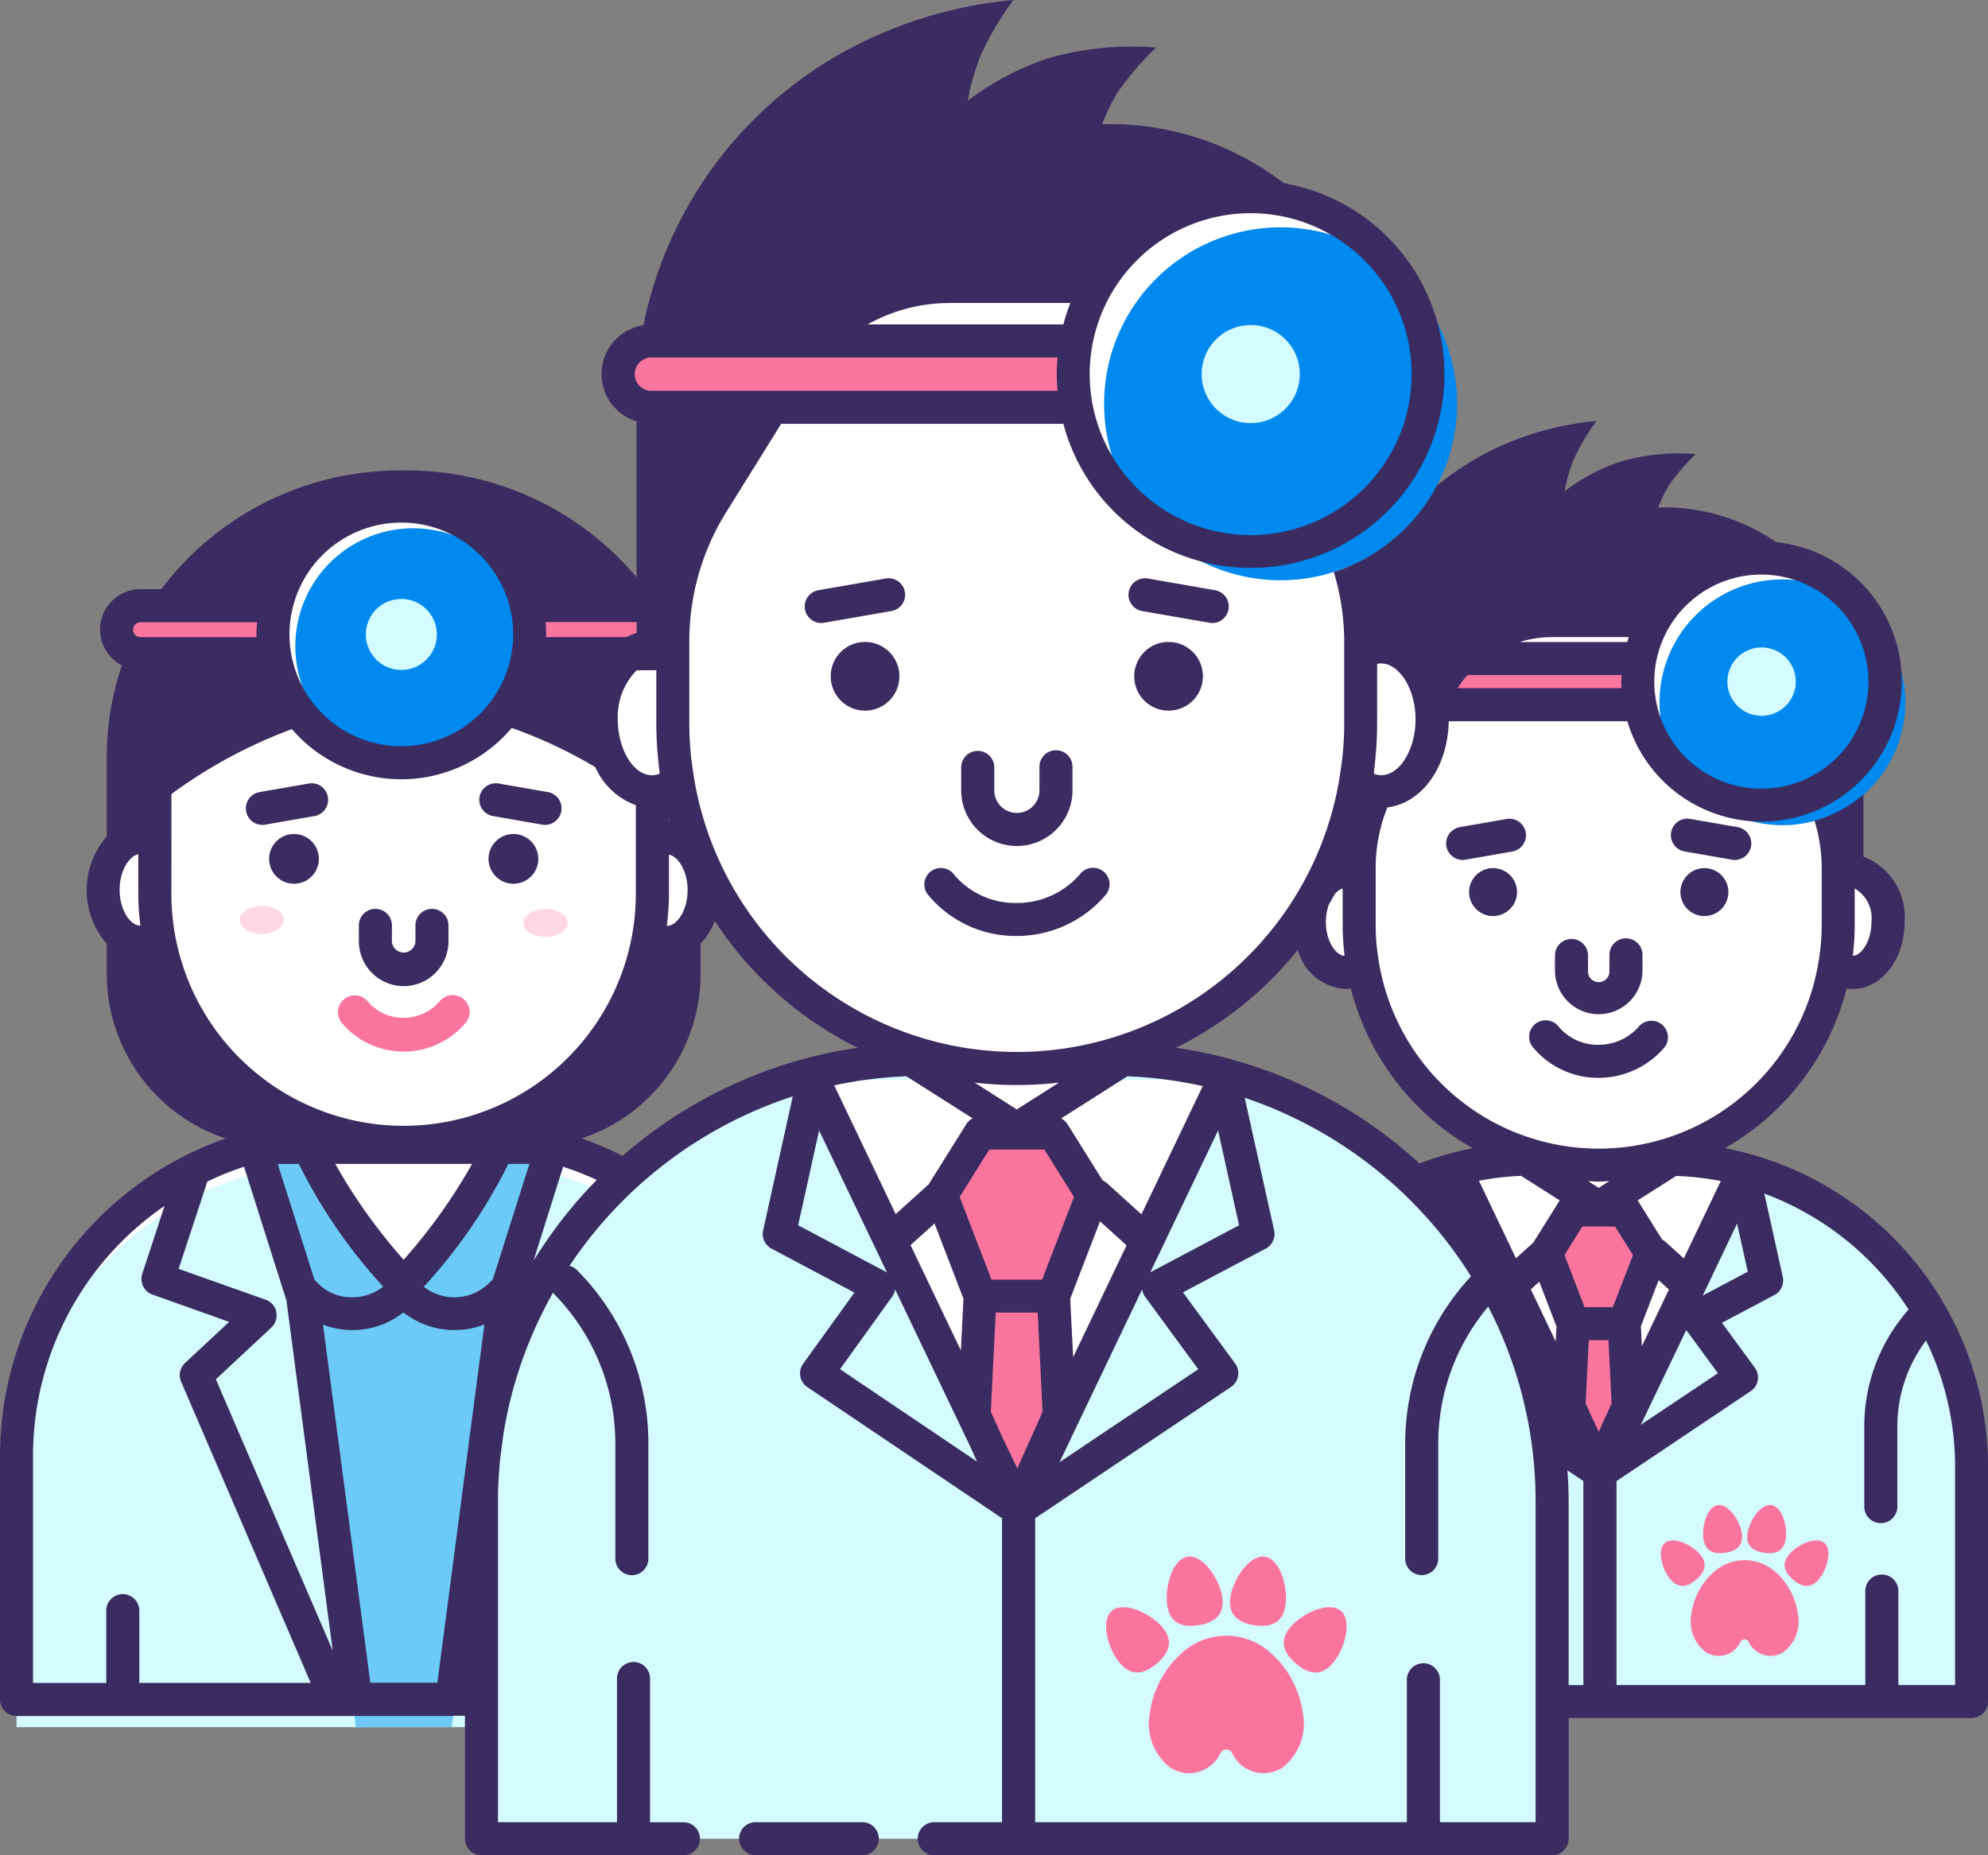
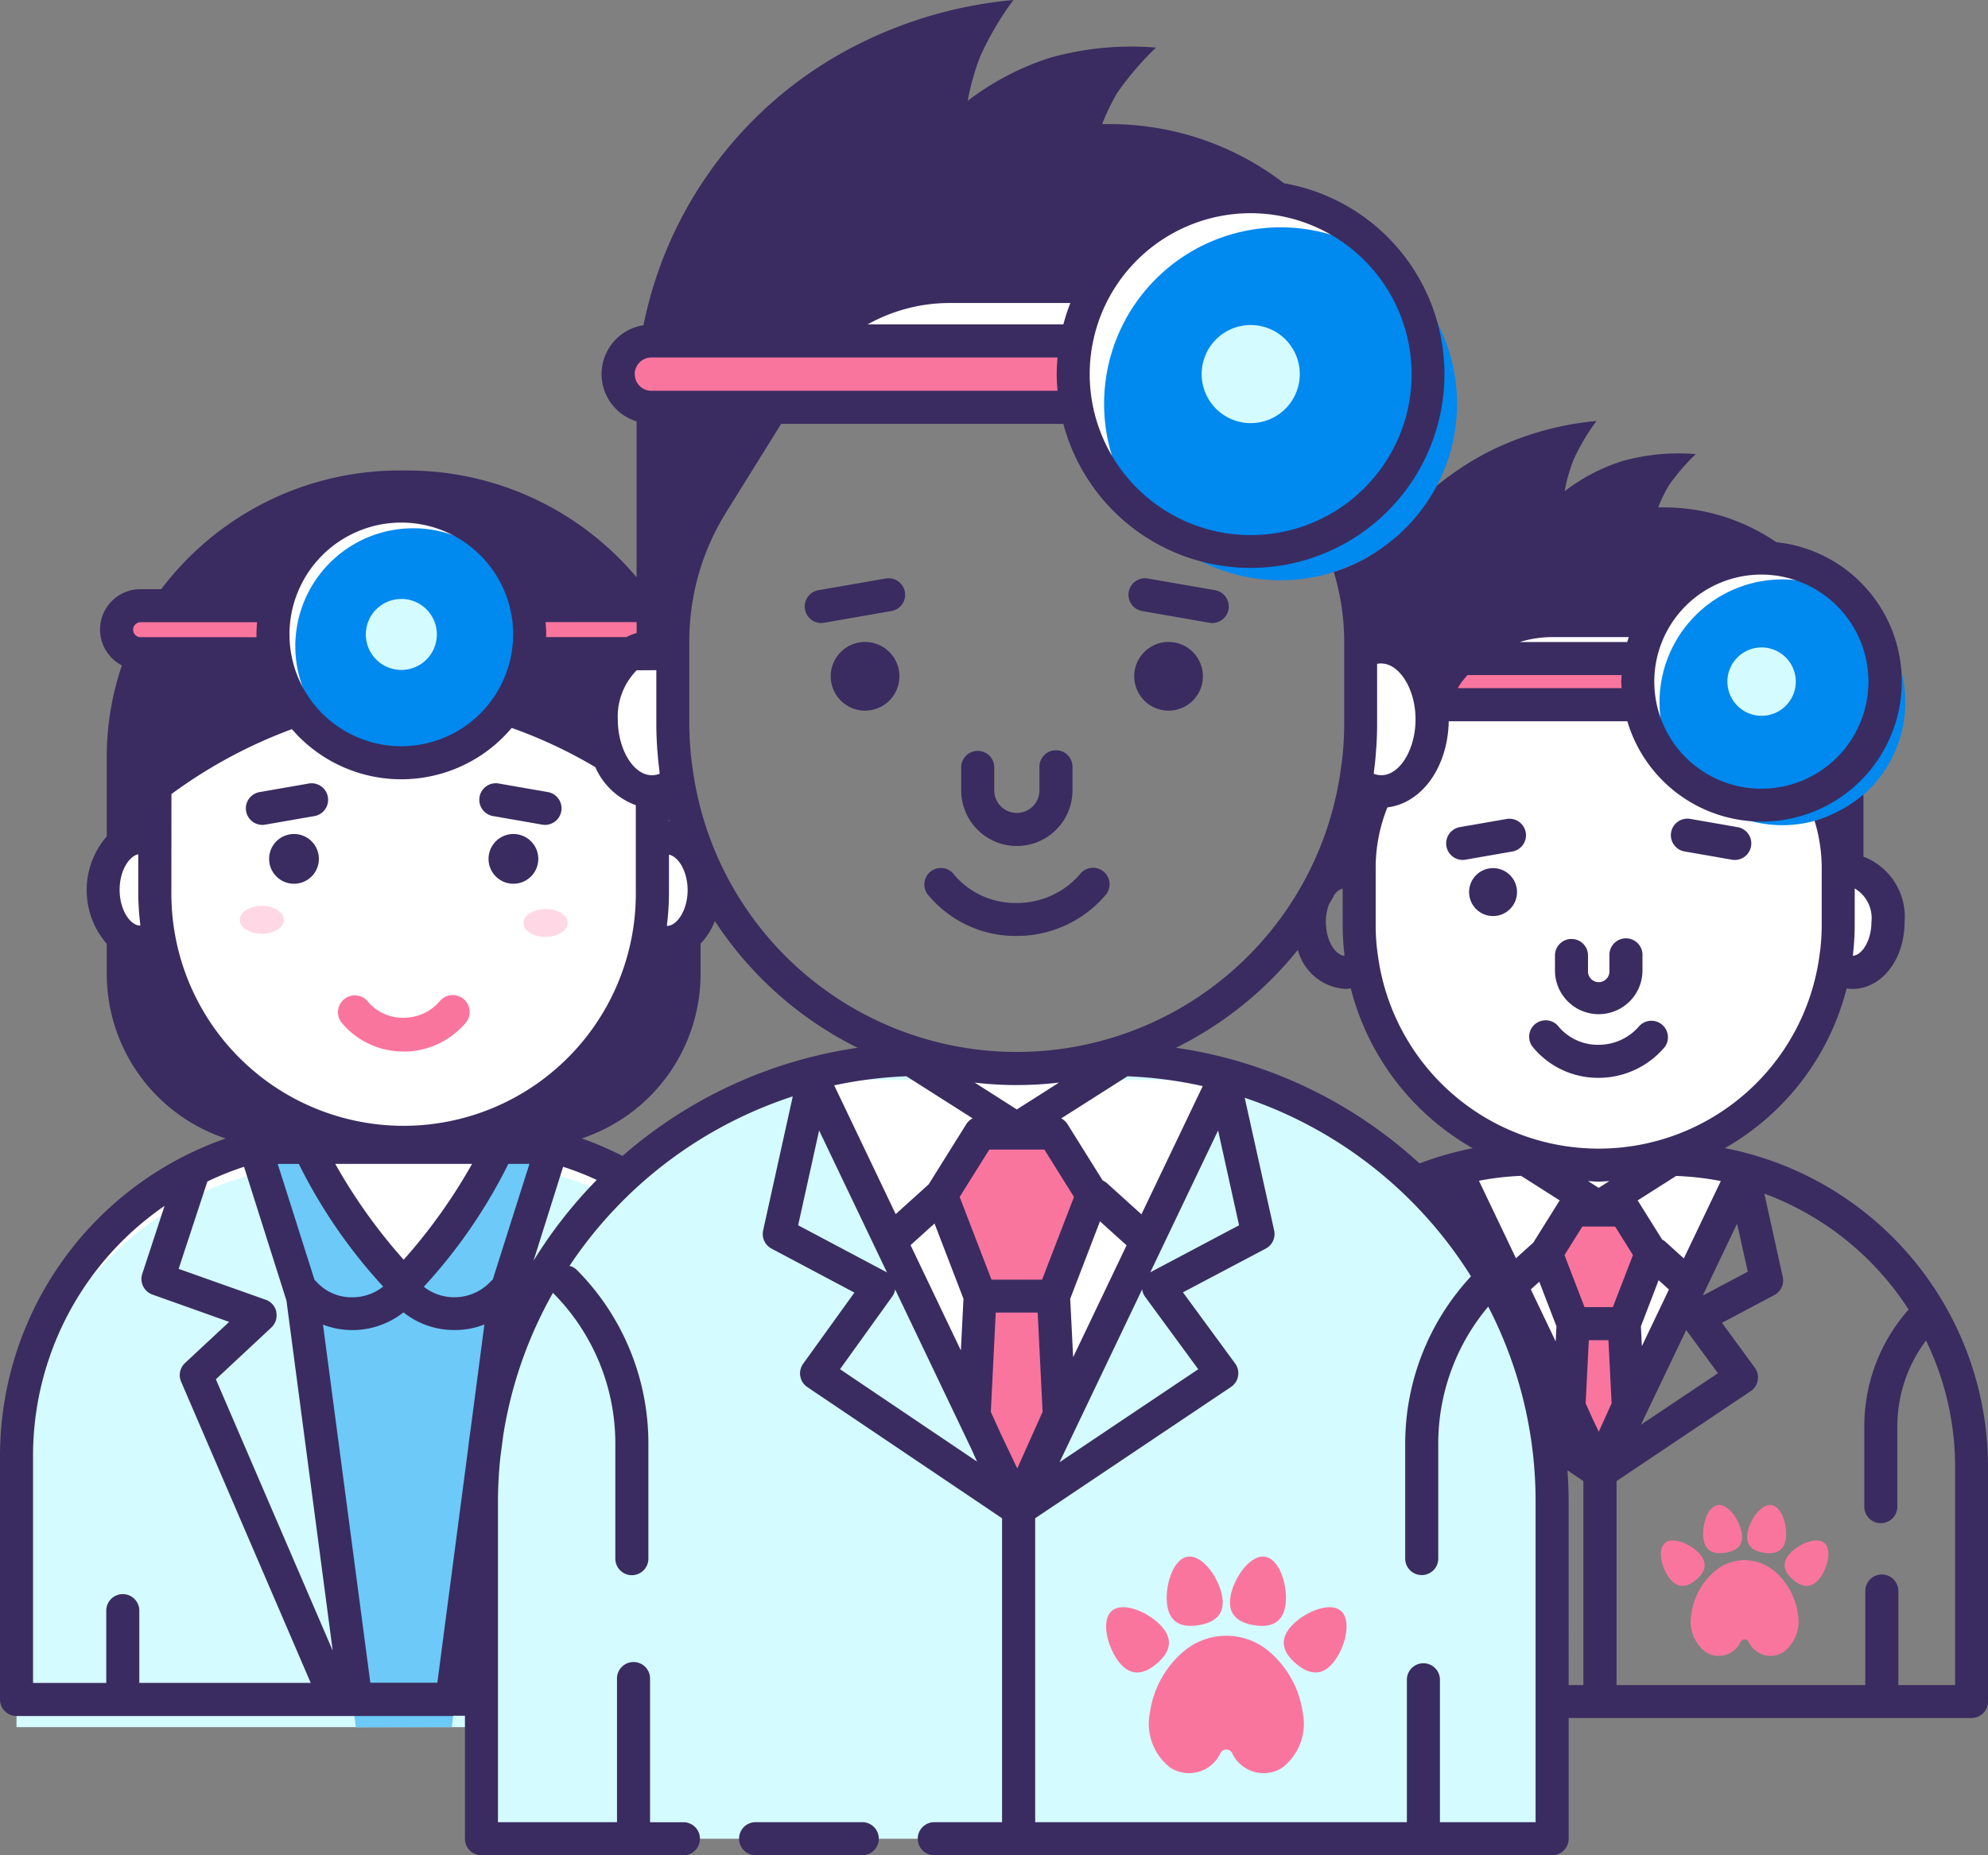
<svg xmlns="http://www.w3.org/2000/svg" id="Group_9" data-name="Group 9" width="81.043" height="75.639" viewBox="0 0 81.043 75.639">
  <rect x="0" y="0" width="81.043" height="75.639" fill="#808080" stroke="none" />
  <defs>
    <clipPath id="clip-path">
      <rect id="Rectangle_9" data-name="Rectangle 9" width="81.043" height="75.639" fill="none" />
    </clipPath>
  </defs>
  <g id="Group_8" data-name="Group 8" clip-path="url(#clip-path)">
    <path id="Path_29" data-name="Path 29" d="M40.007,50.7a1.143,1.143,0,0,0-.6.174v2.112a10.127,10.127,0,0,1-.152,1.69,1.187,1.187,0,0,0,.748.29c.835,0,1.511-.955,1.511-2.133s-.676-2.133-1.51-2.133" transform="translate(-12.814 -16.548)" fill="#fff" />
    <path id="Path_30" data-name="Path 30" d="M8.355,52.985V50.873a1.143,1.143,0,0,0-.6-.174c-.835,0-1.511.955-1.511,2.133s.676,2.133,1.511,2.133a1.187,1.187,0,0,0,.748-.29,10.2,10.2,0,0,1-.152-1.69" transform="translate(-2.039 -16.548)" fill="#fff" />
    <path id="Path_31" data-name="Path 31" d="M19.073,68.747a9.873,9.873,0,0,1-4.582,0h-.456A13.035,13.035,0,0,0,1,81.782v9.945H19.954V84.7a19.023,19.023,0,0,1,6.238-14.108,12.955,12.955,0,0,0-6.663-1.846Z" transform="translate(-0.326 -22.439)" fill="#fff" />
    <path id="Path_32" data-name="Path 32" d="M19.955,85.246a19.011,19.011,0,0,1,5.5-13.4,12.96,12.96,0,0,0-5.925-1.434H14.036A13.035,13.035,0,0,0,1,83.45V93.4H19.955Z" transform="translate(-0.327 -22.984)" fill="#d4fbff" />
    <path id="Path_33" data-name="Path 33" d="M25.311,69.446c-.752,2.293-3.813,5.59-3.813,5.59s-3.062-3.3-3.813-5.59H15.446l1.933,6.1,2.169,17.544,3.913-.01,2.155-17.534,1.933-6.1Z" transform="translate(-5.042 -22.667)" fill="#6dc9f7" />
    <path id="Path_34" data-name="Path 34" d="M22.5,68.754a10.106,10.106,0,0,1-3.98-.812v.121c0,2.2,3.979,6.483,3.979,6.483s3.98-4.285,3.98-6.483v-.121a10.1,10.1,0,0,1-3.979.812" transform="translate(-6.046 -22.176)" fill="#fff" />
    <path id="Path_35" data-name="Path 35" d="M19.516,41.843c-5.488,0-10.14,3.859-10.14,3.859v4.393a10.14,10.14,0,0,0,20.281,0V45.7S25,41.843,19.516,41.843" transform="translate(-3.06 -13.658)" fill="#fff" />
    <path id="Path_36" data-name="Path 36" d="M32.58,55.019c-.5,0-.9.254-.9.568s.4.568.9.568.9-.254.9-.568-.4-.568-.9-.568" transform="translate(-10.34 -17.958)" fill="#ffd7e5" />
    <path id="Path_37" data-name="Path 37" d="M15.409,54.832c-.5,0-.9.254-.9.568s.4.568.9.568.9-.254.9-.568-.4-.568-.9-.568" transform="translate(-4.735 -17.897)" fill="#ffd7e5" />
    <path id="Path_38" data-name="Path 38" d="M23.128,62.528a3.25,3.25,0,0,1-2.557-1.208.688.688,0,0,1,1.111-.811,1.866,1.866,0,0,0,1.446.645,1.94,1.94,0,0,0,1.451-.651.688.688,0,0,1,1.1.831,3.331,3.331,0,0,1-2.547,1.2" transform="translate(-6.672 -19.659)" fill="#fa759e" />
    <path id="Path_39" data-name="Path 39" d="M36.353,38.5V36.659h-4.5a5.25,5.25,0,0,1,.137,1.172,5.187,5.187,0,0,1-.065.784h4.21a1.872,1.872,0,0,1,.287-.139c-.023.01-.046.015-.069.026" transform="translate(-10.397 -11.966)" fill="#fa759e" />
    <path id="Path_40" data-name="Path 40" d="M13.431,37.831a5.211,5.211,0,0,1,.137-1.172H8.035a.978.978,0,0,0,0,1.956H13.5a5.277,5.277,0,0,1-.065-.784" transform="translate(-2.303 -11.966)" fill="#fa759e" />
    <path id="Path_41" data-name="Path 41" d="M21.753,30.631a5.232,5.232,0,1,1-5.233,5.232,5.233,5.233,0,0,1,5.233-5.232" transform="translate(-5.392 -9.998)" fill="#fff" />
    <path id="Path_42" data-name="Path 42" d="M22.68,31.974a4.808,4.808,0,1,1-4.808,4.808,4.808,4.808,0,0,1,4.808-4.808" transform="translate(-5.833 -10.436)" fill="#0089ef" />
    <path id="Path_43" data-name="Path 43" d="M23.587,36.25A1.448,1.448,0,1,1,22.139,37.7a1.447,1.447,0,0,1,1.448-1.448" transform="translate(-7.226 -11.832)" fill="#d4fbff" />
    <path id="Path_44" data-name="Path 44" d="M111.758,52.756a1.1,1.1,0,0,0-.575.168v2.034a9.814,9.814,0,0,1-.139,1.633,1.141,1.141,0,0,0,.713.273c.8,0,1.455-.919,1.455-2.054s-.651-2.054-1.455-2.054" transform="translate(-36.245 -17.22)" fill="#fff" />
-     <path id="Path_45" data-name="Path 45" d="M81.275,54.957V52.924a1.1,1.1,0,0,0-.575-.168,1.262,1.262,0,0,0-.991.558c-.079.149-.166.292-.25.439a2.691,2.691,0,0,0-.214,1.058c0,1.134.651,2.054,1.455,2.054a1.141,1.141,0,0,0,.713-.273,9.757,9.757,0,0,1-.139-1.634" transform="translate(-25.866 -17.22)" fill="#fff" />
-     <path id="Path_46" data-name="Path 46" d="M94.943,70.135H91.113a13.2,13.2,0,0,0-5.775,1.336A19.012,19.012,0,0,1,91.13,85.154v7.109h17.1V83.418A13.283,13.283,0,0,0,94.943,70.135" transform="translate(-27.855 -22.892)" fill="#d4fbff" />
    <path id="Path_47" data-name="Path 47" d="M88.179,71.01,94.006,83.2,99.833,71.01Z" transform="translate(-28.782 -23.178)" fill="#fff" />
    <path id="Path_48" data-name="Path 48" d="M96.757,77.872H94.674L93.571,75l1.1-1.764h2.083L97.86,75Z" transform="translate(-30.542 -23.906)" fill="#fa759e" />
    <path id="Path_49" data-name="Path 49" d="M97.379,83.493l-.17-3.377H95.126l-.17,3.377,1.212,2.683Z" transform="translate(-30.994 -26.15)" fill="#fa759e" />
    <path id="Path_50" data-name="Path 50" d="M100.674,43.726l-2.5-4.011a5.252,5.252,0,0,0-4.24-2.153h-3.83a5.251,5.251,0,0,0-4.24,2.153l-.7,1.132a4.061,4.061,0,0,1,.075.74c0,1.629-.936,2.95-2.089,2.95a1.342,1.342,0,0,1-.2-.02,7.373,7.373,0,0,0-.694,3.107V50a9.764,9.764,0,0,0,19.529,0V47.625A7.381,7.381,0,0,0,100.674,43.726Z" transform="translate(-26.85 -12.26)" fill="#fff" />
    <path id="Path_51" data-name="Path 51" d="M94.692,39.858h-9.44a3.148,3.148,0,0,1,.921,1.884h8.52A5.043,5.043,0,0,1,94.6,40.8a5.107,5.107,0,0,1,.091-.942" transform="translate(-27.826 -13.01)" fill="#fa759e" />
    <path id="Path_52" data-name="Path 52" d="M104.171,33.776a5.039,5.039,0,1,1-5.038,5.039,5.039,5.039,0,0,1,5.038-5.039" transform="translate(-32.357 -11.025)" fill="#fff" />
    <path id="Path_53" data-name="Path 53" d="M105.444,35.07a5.01,5.01,0,1,1-5.01,5.01,5.01,5.01,0,0,1,5.01-5.01" transform="translate(-32.782 -11.447)" fill="#0089ef" />
    <path id="Path_54" data-name="Path 54" d="M105.936,39.186a1.394,1.394,0,1,1-1.394,1.394,1.395,1.395,0,0,1,1.394-1.394" transform="translate(-34.123 -12.79)" fill="#d4fbff" />
    <path id="Path_55" data-name="Path 55" d="M94.963,70.167a9.729,9.729,0,0,1-3.7-.727v.06l3.7,2.356,3.7-2.356v-.061a9.74,9.74,0,0,1-3.7.728" transform="translate(-29.789 -22.665)" fill="#fff" />
    <path id="Path_56" data-name="Path 56" d="M105.686,94.838a1.875,1.875,0,0,0-2.329,0,2.788,2.788,0,0,0-1.005,1.781,1.574,1.574,0,0,0,.583,1.56.982.982,0,0,0,1.418-.41.186.186,0,0,1,.337,0,.983.983,0,0,0,1.418.41,1.576,1.576,0,0,0,.583-1.56,2.784,2.784,0,0,0-1-1.781" transform="translate(-33.4 -30.823)" fill="#fa759e" />
    <path id="Path_57" data-name="Path 57" d="M104.648,92.241c.084.52-.24.734-.671.8s-.806-.031-.889-.551.145-1.322.576-1.392.9.62.984,1.14" transform="translate(-33.642 -29.734)" fill="#fa759e" />
    <path id="Path_58" data-name="Path 58" d="M102.111,93.8c.341.4.176.752-.156,1.035s-.7.391-1.046-.009-.562-1.205-.23-1.488,1.091.061,1.433.463" transform="translate(-32.808 -30.43)" fill="#fa759e" />
    <path id="Path_59" data-name="Path 59" d="M105.751,92.241c-.084.52.24.734.671.8s.806-.031.889-.551-.145-1.322-.576-1.392-.9.62-.984,1.14" transform="translate(-34.513 -29.734)" fill="#fa759e" />
    <path id="Path_60" data-name="Path 60" d="M108.193,93.8c-.342.4-.176.752.156,1.035s.7.391,1.046-.009.562-1.205.23-1.488-1.091.061-1.433.463" transform="translate(-35.253 -30.43)" fill="#fa759e" />
    <path id="Path_61" data-name="Path 61" d="M83.084,39.158a1.582,1.582,0,0,0-.825.24v2.921a14.094,14.094,0,0,1-.2,2.345,1.638,1.638,0,0,0,1.024.393c1.154,0,2.089-1.321,2.089-2.95s-.935-2.95-2.089-2.95" transform="translate(-26.784 -12.781)" fill="#fff" />
    <path id="Path_62" data-name="Path 62" d="M39.309,42.319V39.4a1.581,1.581,0,0,0-.825-.24c-1.154,0-2.09,1.321-2.09,2.95s.936,2.95,2.09,2.95a1.638,1.638,0,0,0,1.024-.393,14.167,14.167,0,0,1-.2-2.346" transform="translate(-11.879 -12.781)" fill="#fff" />
    <path id="Path_63" data-name="Path 63" d="M72.787,95.892H29.14v-12.7A19.074,19.074,0,0,1,48.214,64.115h5.5A19.074,19.074,0,0,1,72.788,83.189v12.7Z" transform="translate(-9.511 -20.927)" fill="#d4fbff" />
    <path id="Path_64" data-name="Path 64" d="M49.223,65.372l8.368,17.511,8.368-17.511Z" transform="translate(-16.067 -21.338)" fill="#fff" />
    <path id="Path_65" data-name="Path 65" d="M61.542,75.225H58.55l-1.583-4.118,1.583-2.533h2.992l1.584,2.533Z" transform="translate(-18.594 -22.383)" fill="#fa759e" />
    <path id="Path_66" data-name="Path 66" d="M62.435,83.3l-.244-4.85H59.2l-.244,4.85,1.74,3.853Z" transform="translate(-19.243 -25.606)" fill="#fa759e" />
    <path id="Path_67" data-name="Path 67" d="M60.053,19.56c-.013.071-.02.144-.031.216a7.221,7.221,0,0,1,.831-2.407c-.16-.01-.319-.028-.48-.028h-5.5a7.533,7.533,0,0,0-5.329,2.22Z" transform="translate(-16.171 -5.66)" fill="#fff" />
    <path id="Path_68" data-name="Path 68" d="M64.952,22.644a6.86,6.86,0,0,0,.035.689c-.022-.227-.035-.457-.035-.689" transform="translate(-21.201 -7.391)" fill="#fff" />
-     <path id="Path_69" data-name="Path 69" d="M67.745,29.65a7.233,7.233,0,0,1-10.57-5H44.764l-2.442,3.926a10.6,10.6,0,0,0-1.6,5.6v3.408a14.022,14.022,0,0,0,28.045,0V34.176a10.607,10.607,0,0,0-1.022-4.526" transform="translate(-13.292 -8.046)" fill="#fff" />
    <path id="Path_70" data-name="Path 70" d="M64.952,22.246a7.175,7.175,0,0,1,.054-.821,7.013,7.013,0,0,0-.054.821" transform="translate(-21.201 -6.993)" fill="#fff" />
    <path id="Path_71" data-name="Path 71" d="M55.964,21.989a7.273,7.273,0,0,1,.131-1.353H38.768a1.353,1.353,0,0,0,0,2.705H56.095a7.279,7.279,0,0,1-.131-1.353" transform="translate(-12.212 -6.736)" fill="#fa759e" />
    <path id="Path_72" data-name="Path 72" d="M72.188,11.9a7.236,7.236,0,1,1-7.236,7.236A7.235,7.235,0,0,1,72.188,11.9" transform="translate(-21.201 -3.885)" fill="#fff" />
    <path id="Path_73" data-name="Path 73" d="M74.015,13.76a7.194,7.194,0,1,1-7.194,7.194,7.194,7.194,0,0,1,7.194-7.194" transform="translate(-21.811 -4.491)" fill="#0089ef" />
    <path id="Path_74" data-name="Path 74" d="M74.724,19.672a2,2,0,1,1-2,2,2,2,0,0,1,2-2" transform="translate(-23.737 -6.421)" fill="#d4fbff" />
    <path id="Path_75" data-name="Path 75" d="M58.965,64.161a13.968,13.968,0,0,1-5.311-1.044V63.2l5.311,3.384L64.281,63.2v-.088a13.968,13.968,0,0,1-5.316,1.046" transform="translate(-17.513 -20.601)" fill="#fff" />
    <path id="Path_76" data-name="Path 76" d="M74.363,99.589a2.692,2.692,0,0,0-3.344,0,4,4,0,0,0-1.444,2.558,2.26,2.26,0,0,0,.837,2.24,1.412,1.412,0,0,0,2.037-.589.268.268,0,0,1,.484,0,1.411,1.411,0,0,0,2.037.589,2.262,2.262,0,0,0,.837-2.24,4,4,0,0,0-1.444-2.558" transform="translate(-22.698 -32.316)" fill="#fa759e" />
    <path id="Path_77" data-name="Path 77" d="M72.873,95.86c.121.747-.345,1.053-.963,1.153s-1.157-.044-1.277-.791.208-1.9.827-2,1.293.89,1.413,1.637" transform="translate(-23.047 -30.753)" fill="#fa759e" />
    <path id="Path_78" data-name="Path 78" d="M69.231,98.092c.491.576.252,1.079-.225,1.485s-1.012.562-1.5-.013-.808-1.73-.331-2.137,1.567.09,2.058.666" transform="translate(-21.848 -31.752)" fill="#fa759e" />
    <path id="Path_79" data-name="Path 79" d="M74.457,95.86c-.121.747.345,1.053.963,1.153s1.157-.044,1.277-.791-.208-1.9-.827-2-1.293.89-1.413,1.637" transform="translate(-24.297 -30.753)" fill="#fa759e" />
    <path id="Path_80" data-name="Path 80" d="M77.964,98.092c-.491.576-.252,1.079.225,1.485s1.012.562,1.5-.013.808-1.73.331-2.137-1.567.09-2.058.666" transform="translate(-25.359 -31.752)" fill="#fa759e" />
    <path id="Path_81" data-name="Path 81" d="M17.3,50.48a1.014,1.014,0,1,0,1.014,1.014A1.014,1.014,0,0,0,17.3,50.48" transform="translate(-5.315 -16.477)" fill="#3a2c60" />
    <path id="Path_82" data-name="Path 82" d="M30.581,50.48a1.014,1.014,0,1,0,1.014,1.014,1.014,1.014,0,0,0-1.014-1.014" transform="translate(-9.651 -16.477)" fill="#3a2c60" />
-     <path id="Path_83" data-name="Path 83" d="M23.545,58.148a1.829,1.829,0,0,0,1.827-1.827v-.676a.674.674,0,0,0-1.347,0v.676a.48.48,0,0,1-.959,0v-.676a.674.674,0,0,0-1.347,0v.676a1.829,1.829,0,0,0,1.827,1.827" transform="translate(-7.089 -17.943)" fill="#3a2c60" />
    <path id="Path_84" data-name="Path 84" d="M29.6,48.751l1.986.346a.686.686,0,0,0,.117.01.674.674,0,0,0,.115-1.337l-1.986-.346a.674.674,0,1,0-.232,1.327" transform="translate(-9.479 -15.476)" fill="#3a2c60" />
    <path id="Path_85" data-name="Path 85" d="M15.545,49.108a.686.686,0,0,0,.117-.01l1.986-.346a.674.674,0,1,0-.232-1.327l-1.986.346a.674.674,0,0,0,.115,1.337" transform="translate(-4.854 -15.476)" fill="#3a2c60" />
    <path id="Path_86" data-name="Path 86" d="M70.317,46.81A10.466,10.466,0,0,0,75.281,40.3a1.674,1.674,0,0,0,.232.021c1.194,0,2.129-1.2,2.129-2.728a2.624,2.624,0,0,0-1.677-2.667V32.392a5.059,5.059,0,0,1-1.045.694,4.948,4.948,0,0,1-.948.377,6.583,6.583,0,0,1,.292,1.9v2.374c0,.282-.017.56-.042.836-.011.12-.03.24-.046.36a9.081,9.081,0,0,1-18.007,0c-.016-.12-.034-.24-.046-.36-.026-.276-.042-.554-.042-.836V35.365a6.594,6.594,0,0,1,.478-2.448c1.4-.168,2.466-1.635,2.5-3.511h7.282a5.711,5.711,0,1,0,6.073-7.3,8.105,8.105,0,0,0-4.593-1.419h-.223a5.813,5.813,0,0,1,.432-.892,8.5,8.5,0,0,1,1.1-1.281,8.528,8.528,0,0,0-3.006.288,7.7,7.7,0,0,0-2.339,1.224,6.649,6.649,0,0,1,.364-1.283,8.772,8.772,0,0,1,.932-1.579A12.3,12.3,0,0,0,60.7,18.41,12.13,12.13,0,0,0,58.575,19.8a7.21,7.21,0,0,1-1.642,2.076c-.061.053-.126.1-.189.154-.158.129-.321.254-.491.37a7.031,7.031,0,0,1-.684.422,7.193,7.193,0,0,1-1.195.5,9.846,9.846,0,0,1,.424,2.809v3.408c0,.414-.025.822-.062,1.227-.016.176-.044.352-.067.528a13.333,13.333,0,0,1-26.437.01c-.024-.181-.052-.36-.069-.54-.037-.4-.062-.812-.062-1.225V26.132a9.916,9.916,0,0,1,1.5-5.243l2.244-3.608H43.349a7.9,7.9,0,1,0,8.993-9.81,11.629,11.629,0,0,0-7.094-2.411H44.93a8.389,8.389,0,0,1,.62-1.281,12.253,12.253,0,0,1,1.576-1.839,12.23,12.23,0,0,0-4.316.414A11.082,11.082,0,0,0,39.451,4.11a9.531,9.531,0,0,1,.523-1.842A12.607,12.607,0,0,1,41.312,0a17.652,17.652,0,0,0-6.28,1.783,16.441,16.441,0,0,0-8.8,11.477,2.015,2.015,0,0,0-.28,3.919v6.359a12.206,12.206,0,0,0-9.5-4.355,12.161,12.161,0,0,0-9.878,4.838H5.732a1.646,1.646,0,0,0-.763,3.108,11.561,11.561,0,0,0-.617,3.708V34.1a3.338,3.338,0,0,0,0,4.379v1.231A7.072,7.072,0,0,0,9.2,46.416,13.716,13.716,0,0,0,0,59.343v9.945a.673.673,0,0,0,.674.674H18.455c.015,0,.028-.007.042-.009h.457v5.013a.673.673,0,0,0,.674.674h8.258a.674.674,0,0,0,0-1.347H26.5V68.461a.674.674,0,1,0-1.347,0v5.831H20.3V61.212a17.444,17.444,0,0,1,.1-1.818l.117-.888a17.221,17.221,0,0,1,2.027-5.8c.006.007.008.015.014.022a8.689,8.689,0,0,1,2.527,6.147v4.646a.674.674,0,1,0,1.347,0V58.871a10.028,10.028,0,0,0-2.916-7.094.653.653,0,0,0-.3-.166A17.428,17.428,0,0,1,32.318,44.7L31.11,50.165a.675.675,0,0,0,.342.741L34.831,52.7l-2.089,2.9a.673.673,0,0,0,.17.952L40.85,61.9V74.292H38.113a.674.674,0,1,0,0,1.347H63.274a.673.673,0,0,0,.674-.674v-4.92H80.37a.673.673,0,0,0,.674-.674V59.8A13.243,13.243,0,0,0,70.317,46.81Zm5.221-7.84c0-.02,0-.04,0-.059a10.546,10.546,0,0,0,.071-1.173V36.223a1.4,1.4,0,0,1,.682,1.367c0,.773-.394,1.355-.756,1.38M71.25,51.848l-1.836.973,1.4-2.934Zm-5.5,1.444H64.595l-.816-2.122.727-1.163h1.336l.727,1.163Zm-1.109,3.922.129-2.574h.8l.129,2.574-.523,1.159-.261-.548Zm.531-9.038c.146,0,.289-.016.434-.022l-.433.276-.433-.276c.144.006.286.022.432.022m-2.421,4.081.7,1.819-.031.616-1.014-2.123Zm4.182,2.626-.04-.807.723-1.882.42.38Zm1.71-3.577-.782-.707a.594.594,0,0,0-.1-.059l-.977-1.563c-.007-.012-.019-.022-.027-.033l1.574-1a11.981,11.981,0,0,1,1.82.207Zm-6.627-3.362,1.571,1c-.009.012-.02.021-.028.034l-1.053,1.685L61.8,51.3,60.291,48.14a11.552,11.552,0,0,1,1.727-.2m6.723,6.286,1.292,1.761-3.14,2.1ZM54.736,37.738a10.386,10.386,0,0,0,.071,1.173c0,.02,0,.04,0,.059-.362-.026-.756-.608-.756-1.38a2.085,2.085,0,0,1,.123-.714c.08-.138.16-.276.235-.416a.682.682,0,0,1,.325-.236Zm11.6-11.563H61.954a4.54,4.54,0,0,1,1.3-.2H66.4c-.023.067-.045.133-.065.2m-10.33,5.371c0-.016,0-.032,0-.048q.057-.423.089-.853c0-.059.009-.117.013-.176.02-.308.032-.617.032-.93V27.065c.818-.16,1.567.947,1.567,2.262,0,1.388-.824,2.561-1.707,2.218m3.426-3.487.128-.206c.085-.116.179-.224.273-.33h6.28c0,.09-.013.177-.013.267s.009.179.013.268H59.434Zm16.744-.268a4.365,4.365,0,1,1-4.365-4.364,4.37,4.37,0,0,1,4.365,4.364M52.909,38.726a2.133,2.133,0,0,0,1.925,1.592,1.674,1.674,0,0,0,.232-.021,10.467,10.467,0,0,0,4.971,6.517,13.262,13.262,0,0,0-2.169.62,18.643,18.643,0,0,0-9.927-4.716,14.782,14.782,0,0,0,4.968-3.993M37.12,50.765l.977-.882,1.18,3.068-.106,2.106Zm6.628,4.567-.12-2.38,1.214-3.158,1.084.979ZM39.122,48.8l1.208-1.931h2.245L43.782,48.8l-1.3,3.372H40.419Zm2.33-4.562a14.791,14.791,0,0,0,1.72-.1l-1.72,1.095-1.716-1.094a14.891,14.891,0,0,0,1.716.1m5.08,5.27-1.415-1.279a.636.636,0,0,0-.164-.1l-1.433-2.294a.684.684,0,0,0-.259-.238l2.7-1.717a17.249,17.249,0,0,1,3.07.4ZM36.95,43.879l2.7,1.717a.671.671,0,0,0-.259.238l-1.534,2.454L36.514,49.5,34.007,44.25a17.329,17.329,0,0,1,2.942-.37m3.443,13.683.2-4.048h1.71l.2,4.048L41.47,59.869,40.818,58.5ZM46.56,52.57a.671.671,0,0,0,.116.293l2.172,2.961-5.654,3.791Zm.329-.689,2.768-5.792.855,3.866L46.9,51.869c-.006,0-.009.009-.015.012M34.962,42.719a18.637,18.637,0,0,0-9.585,4.409,13.713,13.713,0,0,0-1.662-.714A7.073,7.073,0,0,0,28.56,39.7V38.473a2.72,2.72,0,0,0,.581-.924,14.8,14.8,0,0,0,5.821,5.17M19.087,59.028l-1.258,9.578-1.373,0-1.359,0-1.93-14.6a3.352,3.352,0,0,0,3.28-.5,3.316,3.316,0,0,0,2.086.72A3.269,3.269,0,0,0,19.747,54l-.573,4.362c-.034.22-.061.441-.087.664m-7.82-5.534a.672.672,0,0,0-.434-.5L7.282,51.732,8.454,48.17a12.268,12.268,0,0,1,1.495-.6l1.728,5.452L13.564,67.3,8.8,56.234l2.262-2.11a.674.674,0,0,0,.2-.629m8.825-1.324a.6.6,0,0,0-.064.054,2.027,2.027,0,0,1-2.747.238,21.42,21.42,0,0,0,3.447-5.01h.86Zm-7.2.072a.61.61,0,0,0-.065-.06l-1.5-4.729h.86a21.36,21.36,0,0,0,3.439,5,2.005,2.005,0,0,1-1.253.436,1.923,1.923,0,0,1-1.481-.647M26.756,27.323v2.215c0,.314.013.624.033.934,0,.055.008.109.013.164q.032.436.09.865c0,.015,0,.029,0,.044-.884.35-1.707-.829-1.707-2.217a2.69,2.69,0,0,1,.769-2Zm.437,10.421-.009,0a10.826,10.826,0,0,0,.087-1.3v-1.6c.374.074.76.663.76,1.446,0,.835-.443,1.46-.838,1.46M16.36,30.424a4.559,4.559,0,1,1,4.559-4.56,4.564,4.564,0,0,1-4.559,4.56m-9.371,1.95A19.892,19.892,0,0,1,11.9,29.728a5.886,5.886,0,0,0,8.96-.05,19.277,19.277,0,0,1,3.41,1.6,2.871,2.871,0,0,0,1.65,1.549v3.606a9.467,9.467,0,1,1-18.934,0ZM19.245,47.452a22.437,22.437,0,0,1-2.789,3.908,22.376,22.376,0,0,1-2.789-3.908Zm8.026-13.966v-.1c.009.035.02.07.03.1-.01,0-.02,0-.03,0m-1.732-7.511H22.261c0-.037.005-.073.005-.111,0-.168-.011-.333-.025-.5h3.714v.443a2.347,2.347,0,0,0-.418.166m-19.9,8.863v1.6a10.827,10.827,0,0,0,.087,1.3l-.009,0c-.4,0-.838-.624-.838-1.46,0-.782.387-1.371.76-1.446m17.319,12.74a12.233,12.233,0,0,1,1.371.536A18.794,18.794,0,0,0,21.75,51.4ZM38.7,12.354h4.934a7.961,7.961,0,0,0-.285.873h-7.98a6.843,6.843,0,0,1,3.331-.873m18.847,2.9a6.562,6.562,0,1,1-6.562-6.562,6.569,6.569,0,0,1,6.562,6.562m-30.994-.679H43.112c-.02.224-.034.45-.034.679s.015.455.034.679H26.555a.679.679,0,1,1,0-1.358M5.732,25.367H10.48c-.014.164-.025.33-.025.5,0,.038,0,.074.005.111H5.732a.3.3,0,1,1,0-.609M1.347,59.343A12.352,12.352,0,0,1,6.708,49.166L5.8,51.935a.674.674,0,0,0,.414.845l3.128,1.114-1.8,1.678a.673.673,0,0,0-.159.759l5.284,12.282H5.679V65.693a.674.674,0,1,0-1.347,0v2.921H1.347Zm31.19-9.388.855-3.866,2.768,5.792c-.005,0-.009-.009-.015-.012Zm3.84,2.9a.666.666,0,0,0,.114-.286L39.6,59.078l.232.513-5.588-3.768ZM62.6,74.291H58.7V68.46a.674.674,0,0,0-1.347,0v5.831H42.2V61.9l7.983-5.353a.674.674,0,0,0,.168-.958l-2.127-2.9L51.6,50.906a.675.675,0,0,0,.342-.741l-1.2-5.408a17.432,17.432,0,0,1,9.225,7.28,10.017,10.017,0,0,0-2.682,6.834v4.646a.674.674,0,1,0,1.347,0V58.871a8.679,8.679,0,0,1,2.037-5.6A17.24,17.24,0,0,1,62.6,61.212V74.291Zm1.347-10.217V61.212c0-.426-.02-.847-.048-1.266l.649.438V68.7h-.6ZM79.7,68.7H77.388V64.841a.674.674,0,0,0-1.347,0V68.7H65.9V60.385l5.469-3.667a.673.673,0,0,0,.168-.957l-1.34-1.829L72.334,52.8a.675.675,0,0,0,.342-.741l-.751-3.395a11.929,11.929,0,0,1,5.882,4.727A7.176,7.176,0,0,0,76,58.163V61.4a.674.674,0,1,0,1.347,0V58.163a5.839,5.839,0,0,1,1.169-3.509,11.783,11.783,0,0,1,1.186,5.14v8.9Z" fill="#3a2c60" />
    <path id="Path_87" data-name="Path 87" d="M89.886,52.545a.977.977,0,1,1-.977.977.977.977,0,0,1,.977-.977" transform="translate(-29.02 -17.151)" fill="#3a2c60" />
-     <path id="Path_88" data-name="Path 88" d="M102.677,52.545a.977.977,0,1,1-.977.977.977.977,0,0,1,.977-.977" transform="translate(-33.195 -17.151)" fill="#3a2c60" />
    <path id="Path_89" data-name="Path 89" d="M94.78,56.832a.673.673,0,0,0-.674.674v.651a1.784,1.784,0,0,0,3.567,0v-.651a.674.674,0,1,0-1.347,0v.651a.436.436,0,0,1-.873,0v-.651a.673.673,0,0,0-.674-.674" transform="translate(-30.716 -18.55)" fill="#3a2c60" />
    <path id="Path_90" data-name="Path 90" d="M103.744,51.237a.674.674,0,0,0,.115-1.337l-1.912-.333a.674.674,0,1,0-.232,1.327l1.912.333a.687.687,0,0,0,.117.01" transform="translate(-33.018 -16.176)" fill="#3a2c60" />
    <path id="Path_91" data-name="Path 91" d="M90.763,50.114a.676.676,0,0,0-.779-.548l-1.912.333a.674.674,0,0,0,.115,1.337.686.686,0,0,0,.117-.01l1.912-.333a.675.675,0,0,0,.548-.779" transform="translate(-28.565 -16.176)" fill="#3a2c60" />
    <path id="Path_92" data-name="Path 92" d="M92.823,61.879a.673.673,0,0,0-.152.94A3.441,3.441,0,0,0,95.38,64.1a3.527,3.527,0,0,0,2.7-1.267.674.674,0,0,0-1.074-.813,2.177,2.177,0,0,1-1.627.733,2.087,2.087,0,0,1-1.621-.725.674.674,0,0,0-.936-.147" transform="translate(-30.206 -20.156)" fill="#3a2c60" />
    <path id="Path_93" data-name="Path 93" d="M49.763,110.29h-4.4a.674.674,0,0,0,0,1.347h4.4a.674.674,0,0,0,0-1.347" transform="translate(-14.586 -35.999)" fill="#3a2c60" />
    <path id="Path_94" data-name="Path 94" d="M51.674,38.856a1.4,1.4,0,1,1-1.4,1.4,1.4,1.4,0,0,1,1.4-1.4" transform="translate(-16.409 -12.683)" fill="#3a2c60" />
    <path id="Path_95" data-name="Path 95" d="M70.042,38.856a1.4,1.4,0,1,1-1.4,1.4,1.4,1.4,0,0,1,1.4-1.4" transform="translate(-22.404 -12.683)" fill="#3a2c60" />
    <path id="Path_96" data-name="Path 96" d="M58.845,45.448a.673.673,0,0,0-.674.674v.935a2.268,2.268,0,0,0,4.537,0v-.935a.674.674,0,1,0-1.347,0v.935a.921.921,0,0,1-1.842,0v-.935a.673.673,0,0,0-.674-.674" transform="translate(-18.987 -14.834)" fill="#3a2c60" />
    <path id="Path_97" data-name="Path 97" d="M71.716,36.825a.674.674,0,0,0,.115-1.337l-2.746-.478a.673.673,0,1,0-.231,1.327l2.746.478a.693.693,0,0,0,.117.01" transform="translate(-22.292 -11.424)" fill="#3a2c60" />
    <path id="Path_98" data-name="Path 98" d="M52.786,35.557a.677.677,0,0,0-.779-.548l-2.746.478a.673.673,0,1,0,.23,1.327l2.746-.478a.673.673,0,0,0,.549-.779" transform="translate(-15.897 -11.424)" fill="#3a2c60" />
    <path id="Path_99" data-name="Path 99" d="M57.143,52.789a.674.674,0,0,0-1.09.792A4.63,4.63,0,0,0,59.707,55.3a4.755,4.755,0,0,0,3.643-1.7.673.673,0,0,0-1.074-.813,3.386,3.386,0,0,1-2.57,1.168,3.272,3.272,0,0,1-2.564-1.16" transform="translate(-18.254 -17.14)" fill="#3a2c60" />
  </g>
</svg>